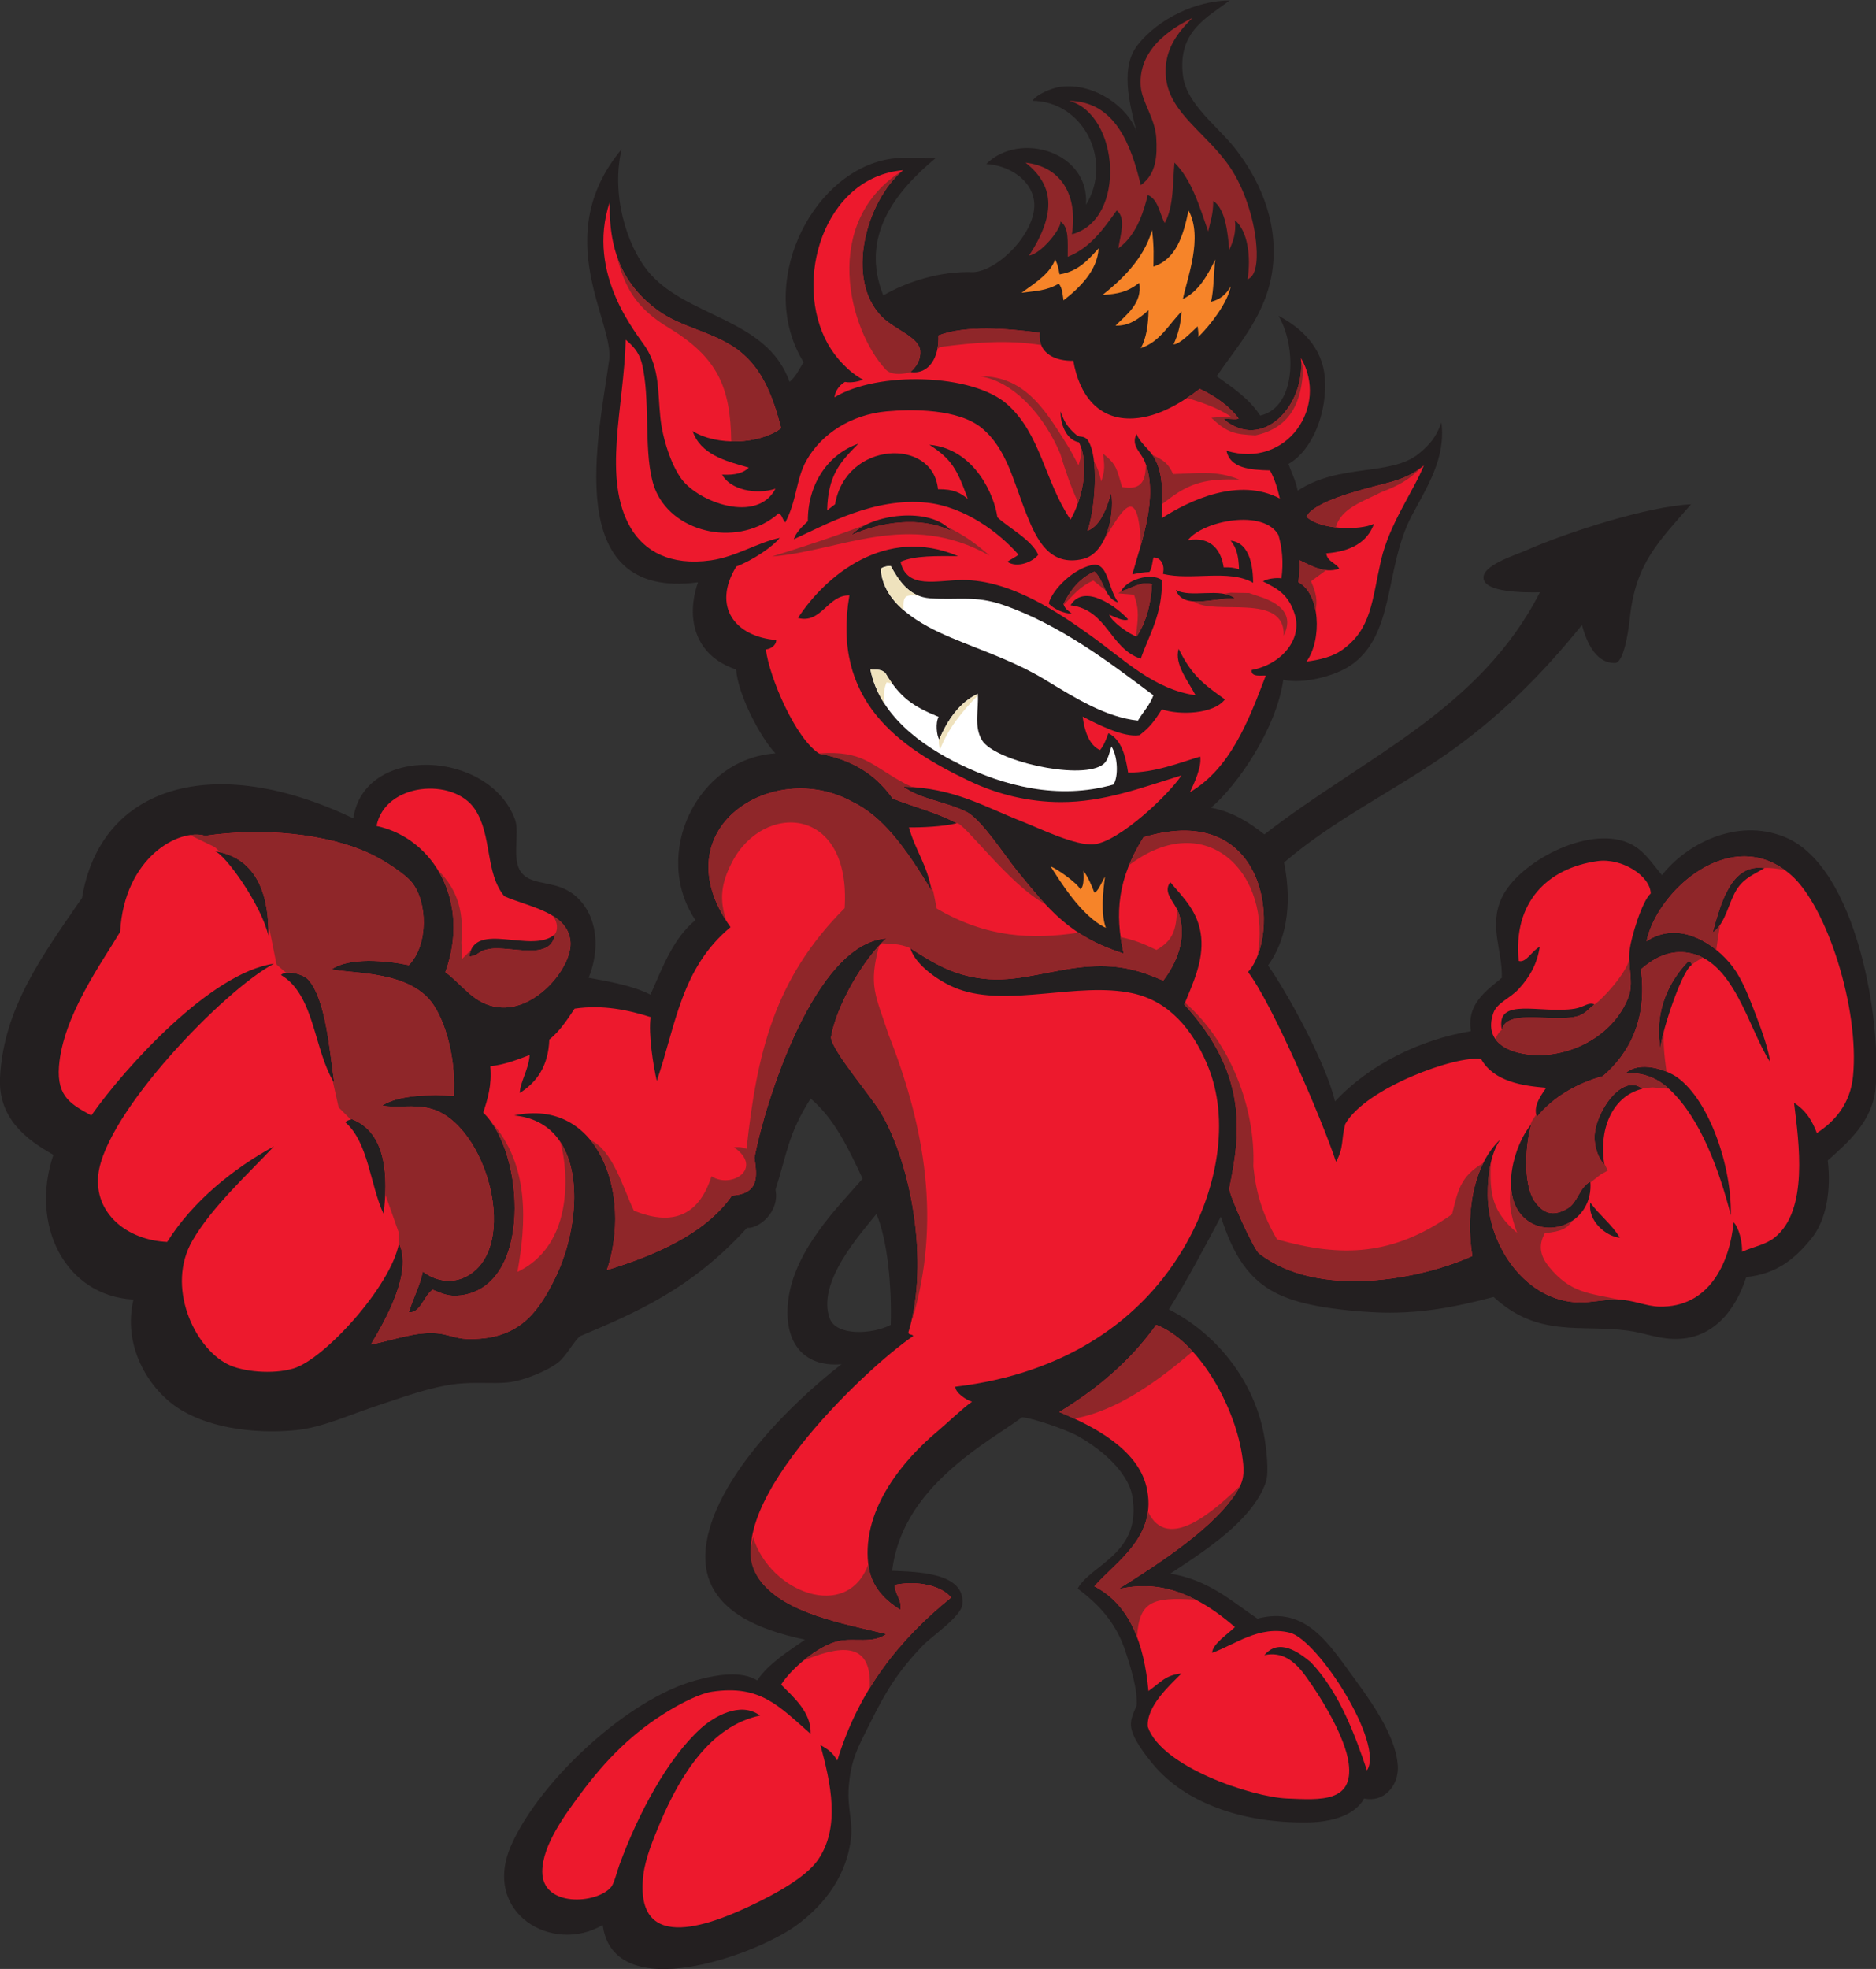
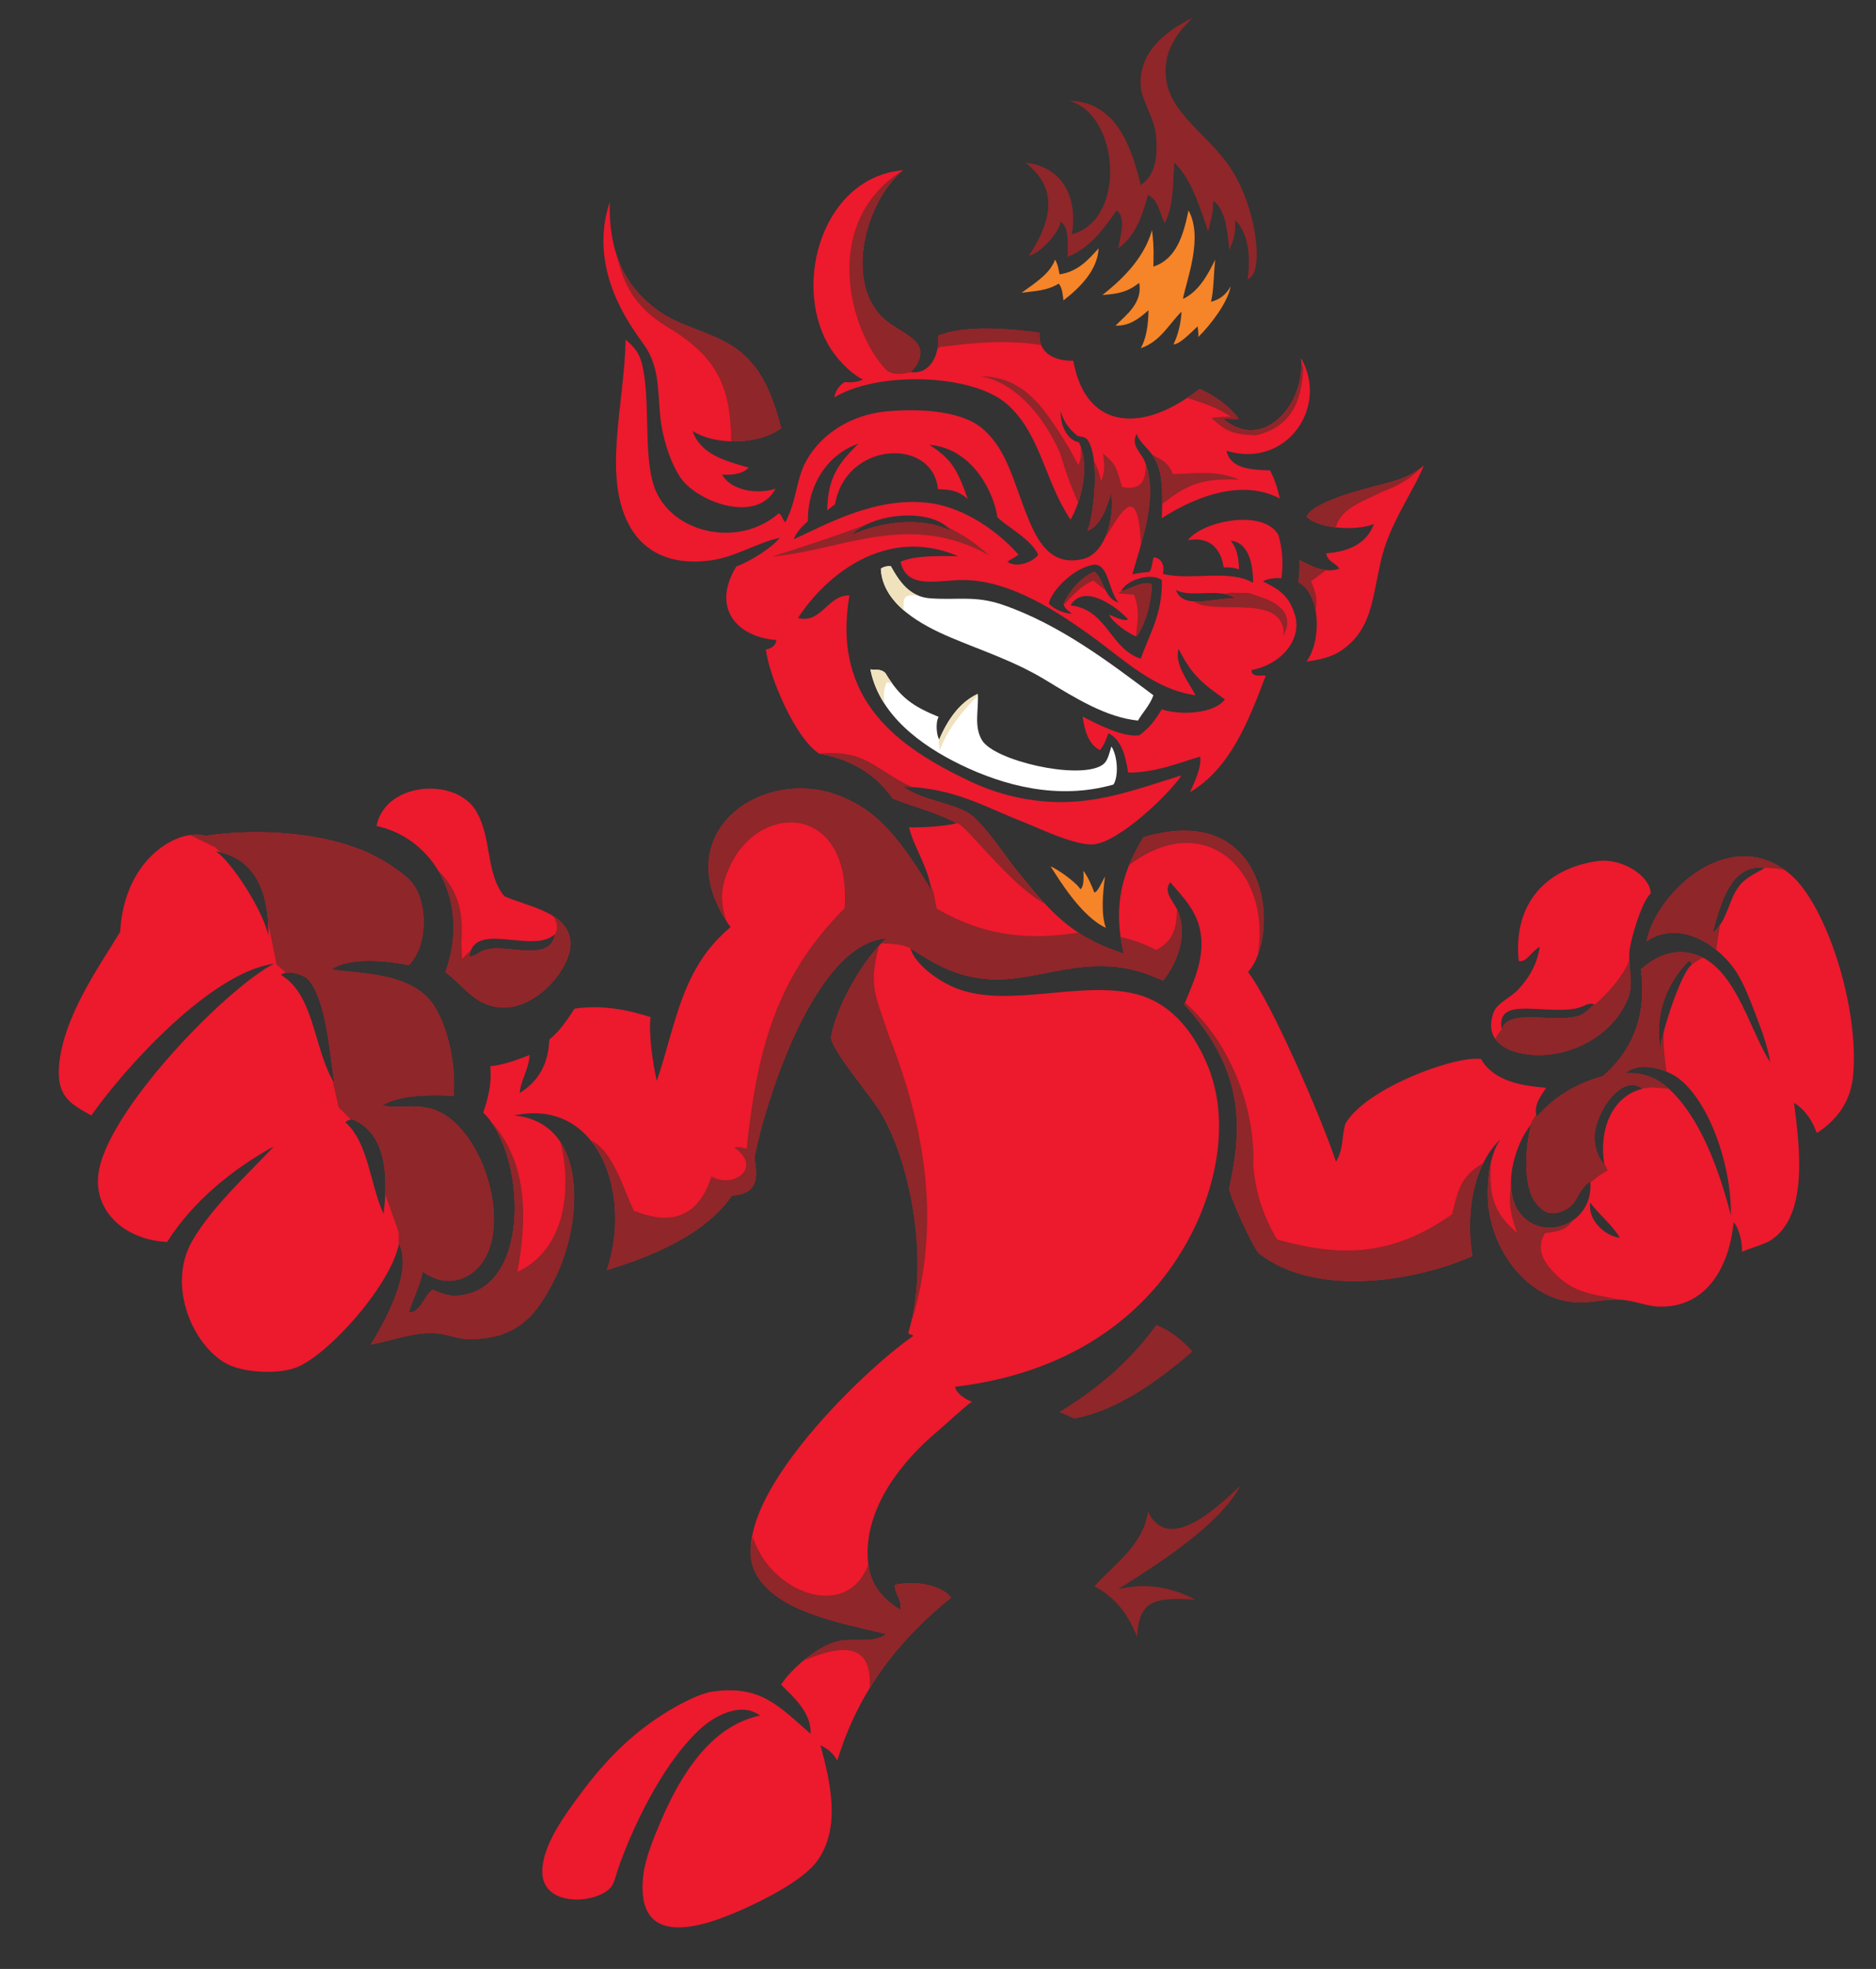
<svg xmlns="http://www.w3.org/2000/svg" viewBox="0 0 772.053 810.013" height="810.013" width="772.053" xml:space="preserve" id="svg2" version="1.1">
  <rect x="0" y="0" width="772.053" height="810.013" fill="#333333" stroke="none" />
  <defs id="defs6" />
  <g transform="matrix(1.333,0,0,-1.333,0,810.013)" id="g10">
    <g transform="scale(0.1)" id="g12">
-       <path id="path14" style="fill:#231f20;fill-opacity:1;fill-rule:evenodd;stroke:none" d="m 3796.37,6075.07 c -72.07,-53.82 -160.96,-96.67 -144.32,-231.47 11.13,-90.07 108.65,-156.67 164.83,-229.88 61.38,-80.01 129.74,-207.14 112.77,-360 -15.82,-142.42 -101.76,-234.15 -173.5,-338.31 50.04,-35.25 100.96,-69.64 134.46,-121.45 114.68,26.45 111.23,217.22 56.38,307.95 67.11,-35.11 135.43,-94.63 143.13,-190.84 8.55,-106.57 -38.26,-224.58 -112.15,-266.4 10.96,-30.98 21.03,-47.97 28.53,-82.41 127.76,84.91 288.6,43.81 374.22,114.6 33.32,27.52 52.13,49.1 69.42,95.41 13.82,-109.41 -43.32,-196.47 -91.1,-286.26 -85.66,-161.05 -50.02,-369.94 -190.84,-464.1 -49,-32.76 -146.68,-57.19 -206.32,-43.36 -20.88,-149.52 -139.83,-324.08 -223.07,-394.71 69.22,-13.19 118.55,-46.27 164.8,-82.41 309.12,240.06 663.38,381.75 850.65,747.13 -52.74,-0.98 -167.91,-0.15 -174.01,42.27 -5.82,40.5 96.14,71.73 130.12,86.74 129.42,57.2 379.65,136.98 510.29,142.54 -98.49,-114.29 -171.03,-179.65 -189,-352.29 -5.43,-52.15 -20.04,-133.25 -43.69,-137.23 -59.75,-3.09 -88.71,61.47 -104.1,117.11 -122.91,-153.07 -261.19,-290.25 -425.06,-403.38 -163.15,-112.63 -344.88,-200.75 -494.47,-329.64 28.02,-140.77 1.85,-246.88 -49.52,-317.72 52.76,-73.19 178.36,-297.44 206.76,-419.62 108.09,115.9 265.16,191.29 419.63,216.87 -13.77,85.47 49.22,125.5 95.43,164.8 2.13,86.56 -41.29,159.61 0,247.24 51.33,109 263.87,223.14 390.37,169.15 46.04,-19.65 69.71,-58.57 104.08,-99.75 72.39,93.75 229.52,178.98 379.46,117.5 224.12,-91.9 299.76,-575.66 279.82,-776.78 -9.94,-100.39 -85.17,-165.88 -147.46,-221.2 10.37,-87.35 -2.07,-182.36 -52.05,-242.9 -51.66,-62.58 -106.09,-107.17 -199.53,-117.1 -33.56,-103.74 -104.44,-194.68 -225.53,-190.85 -50.16,1.58 -89.59,18.71 -138.79,25.45 -147.22,20.2 -277.38,-23.17 -415.7,104.06 -115.24,-30.17 -231.58,-54.97 -373.71,-47.09 -92.89,5.14 -199.63,17.71 -273.26,47.7 -113.5,46.22 -158.97,137.15 -195.18,247.23 -51.87,-97.05 -103.05,-194.78 -160.49,-286.27 141.06,-71.4 264.32,-215.55 294.94,-394.7 5.34,-31.1 15.22,-107.2 4.36,-138.8 -40.92,-118.91 -193.73,-215.19 -294.96,-281.92 117.05,-18.86 187.89,-83.92 268.92,-138.8 151.55,39.76 221.08,-78.77 303.62,-190.848 62.54,-84.91 128.28,-185.617 130.11,-268.918 1.27,-57.156 -44.06,-108.836 -104.1,-95.418 -28.55,-52.441 -100.74,-72.316 -169.16,-73.73 -208.92,-4.328 -385.37,62.558 -481.44,177.832 -26.82,32.199 -67.54,84.941 -69.4,121.453 -1.03,20.656 8.07,39.277 17.37,60.722 4.23,48.196 -18.23,119.375 -34.71,169.153 -29.47,89.024 -83.99,145.264 -147.03,192.334 40.06,74.81 199.02,107.13 168.73,284.78 -13.05,76.44 -98.95,147.81 -169.16,186.5 -37.11,20.46 -141.76,55.84 -171.17,57.48 -43.97,-32.03 -83.62,-55.87 -128.11,-87.84 -127.28,-91.46 -251.37,-209.58 -273.26,-386.03 74.9,-3 227.64,-4.6 216.85,-104.09 -4.04,-37.44 -95.23,-98.49 -121.42,-125.79 -76.51,-79.747 -114.03,-140.176 -164.83,-242.891 -33.77,-68.301 -59.82,-109.602 -65.05,-203.859 -2.74,-49.356 10.43,-91.465 8.67,-134.461 -8.44,-121.379 -78.67,-216.602 -170.01,-283.301 -125.92,-91.973 -564.45,-251.086 -597.7,1.387 -154.71,-92.032 -375.62,37.207 -281.93,247.214 88.51,198.418 358.8,450.051 568.19,507.473 72.49,19.902 143.35,29.356 190.85,0 32.19,50.457 100.19,93.008 147.47,125.788 -153.4,32.46 -325.07,100.78 -306.5,281.93 21.32,208.26 261.78,446.76 419.26,568.19 -121.39,-10.3 -179.08,72.21 -164.81,195.19 18.36,158.26 156.35,292.57 229.88,377.35 -43.37,92.53 -86.72,185.09 -160.48,247.23 -70.73,-111.13 -73.01,-171.58 -108.44,-280.92 13.7,-69.05 -52.7,-122 -87.69,-117.74 -172.92,-190.45 -346.37,-262.94 -515.2,-334.36 -19.62,-14.62 -42.06,-61.34 -69.4,-82.4 -28.39,-21.89 -101.19,-55.43 -156.14,-60.73 -45.36,-4.37 -98.8,2.14 -156.15,-4.34 -81.82,-9.26 -167.3,-41.61 -251.57,-69.4 -82.02,-27.04 -165.211,-66.09 -247.226,-73.73 -134.082,-12.5 -278.125,10.08 -368.672,73.73 -87.145,61.25 -163.551,189.28 -130.125,329.65 C 199.402,2077.75 91.918,2297.35 164.82,2512.51 81.383,2559.1 -6.305,2625.89 0,2751.07 c 10.867,216.97 134.828,382.01 253.277,554.53 57.129,346.79 406.735,451.47 837.533,245.35 33.08,229.98 420.15,211.8 499.26,-3.55 15.1,-41.08 -11.51,-123.15 19.09,-163.08 26.59,-34.7 76.53,-28.23 125.79,-47.71 89.82,-35.54 132.35,-152.41 82.4,-277.6 68.53,-12.43 137.04,-24.88 190.85,-52.05 37.58,85.32 71.02,174.77 138.79,229.88 -136.37,203.73 5.04,498.38 247.05,514.72 -45.86,47.71 -116.4,182.2 -121.27,258.73 -132.86,44.27 -154.32,164.36 -117.77,269.15 -426.29,-56.48 -305.7,455.37 -274.29,686.4 15.9,116.97 -185.1,381.73 38.61,650.61 -33.39,-139.04 15.35,-295.68 80.21,-375.74 117.33,-144.85 368.34,-144.24 438.06,-342.66 19.24,15.47 29.89,39.53 43.38,60.74 -145.87,235.5 17.56,573.96 251.57,624.57 45.41,9.82 105.2,6.57 155.03,4.34 -126.21,-104.88 -232.39,-243.11 -160.5,-422.81 71.61,41.93 175.86,75.86 277.6,71.86 77.36,3.12 200.82,127.54 187.63,220.83 -9.16,64.73 -77.09,108.74 -147.48,112.77 102.33,102.43 319.98,38.58 307.95,-125.78 83.79,135.83 -7.34,318.95 -164.82,320.96 9.61,18.18 57.81,39.69 86.76,43.38 103.67,13.2 208.42,-63.02 234.22,-138.8 -23.7,93.82 -50.45,200.28 4.33,268.91 63.69,79.81 179.44,136.05 283.11,136.05 z M 2705.91,2330.25 c 34.16,-81.48 47.65,-223.22 43.97,-342.55 -56.73,-29.57 -166.79,-34.65 -187.68,18.6 -44.14,112.55 100.34,268.82 143.71,323.95 v 0" />
      <path id="path16" style="fill:#8f2629;fill-opacity:1;fill-rule:evenodd;stroke:none" d="m 3681.89,6021.75 c -44.47,-43.82 -91.73,-100.14 -81.89,-186.82 12.54,-110.34 129.1,-171.55 199.53,-277.59 41.06,-61.83 70.02,-150.03 78.07,-225.54 4.12,-38.69 6.68,-105.12 -26.04,-117.12 11.33,69.04 0.53,149.92 -39.02,182.17 4.61,-38.02 -5.72,-66.55 -17.34,-91.08 -5.06,50.51 -10.65,124.91 -49.59,151.03 0.21,-43.81 -9.98,-66.17 -15.49,-94.64 -27.09,78.45 -51.14,159.94 -104.08,212.53 -5.4,-52.92 -1.29,-135.67 -30.38,-186.51 -15.93,30.31 -19.76,72.76 -52.05,86.74 -9.61,-38.04 -30.19,-121.96 -91.07,-164.81 6.33,40.52 24.98,94.06 -4.86,117.1 -40.73,-57.42 -82.56,-116.43 -151.29,-143.13 -0.22,46.08 4.35,91.53 -22.21,108.76 2.25,-23.12 -59.75,-99.49 -97.17,-105 87.44,134.53 74.22,218.76 -10.74,286.85 107.3,-12.49 162.11,-96.42 143.12,-221.21 170.02,45.2 146.96,370.04 -8.67,412.05 141.02,-2.12 190.67,-133.19 221.21,-260.25 48.15,33.73 51.31,90.66 47.72,147.48 -3.65,57.56 -43.93,110.01 -47.72,156.15 -10.88,132.5 128.46,195.78 159.96,212.84 v 0" />
      <path id="path18" style="fill:#ed192d;fill-opacity:1;fill-rule:evenodd;stroke:none" d="m 1882.41,5453.24 c -3.53,-166.35 52.18,-263.8 147.48,-333.98 69.8,-51.41 159.41,-64.06 234.21,-112.77 83.15,-54.14 119.49,-142.83 147.47,-251.56 -66.88,-49.51 -198.66,-55.3 -273.25,-8.68 24.26,-71.16 98.75,-92.09 173.49,-112.77 -15.95,-16.48 -42.08,-23.91 -82.41,-21.69 24.35,-46.22 104.78,-63.41 164.82,-43.37 -56.85,-108.76 -237.32,-42.09 -290.59,30.37 -30.63,41.62 -58.3,122.79 -65.07,190.84 -8.06,80.88 -2.76,147.09 -43.37,212.53 -25.34,40.81 -187.54,225.8 -112.78,451.08 v 0" />
      <path id="path20" style="fill:#ed192d;fill-opacity:1;fill-rule:evenodd;stroke:none" d="m 4396.02,4640.22 c -32.89,-81.19 -106.84,-180.78 -132.41,-293.01 -28.43,-124.92 -28.9,-212.56 -121.44,-277.59 -27.66,-19.44 -67.54,-29.7 -108.42,-34.7 48.87,68.81 41.66,210.43 -25.23,244.9 2.81,24.27 4.59,41.23 3.34,67.8 30.27,-13.53 76.11,-43.15 122.75,-26.04 -9.22,17.51 -36.37,20.75 -40.14,47.32 73.87,5.65 126.41,32.62 147.46,91.09 -44,-20.97 -165.7,-18.97 -208.18,21.68 20.14,46.63 168.83,83.27 229.1,99.04 41.76,10.92 87.56,21.15 133.17,59.51 v 0" />
      <path id="path22" style="fill:#ed192d;fill-opacity:1;fill-rule:evenodd;stroke:none" d="m 1374.95,3076.37 c 78.39,213.99 -33.9,412.97 -212.54,451.08 26.18,134.02 237.48,150.94 303.61,52.05 54,-80.73 31.21,-197.11 91.09,-268.92 76.62,-33.4 194.87,-49.27 203.86,-138.79 7.75,-77.23 -105.5,-216.86 -221.21,-203.85 -77.34,8.69 -109.16,67.97 -164.81,108.43 z m 73.73,47.71 c 34.37,5.37 24.04,17.72 63.57,23.93 64.98,10.23 189.2,-39.49 201,45.47 -68.84,-63.21 -249.62,44.38 -264.57,-69.4 v 0" />
      <path id="path24" style="fill:#ed192d;fill-opacity:1;fill-rule:evenodd;stroke:none" d="m 4753.73,3154.44 c -24.2,-11.25 -41.72,-50.68 -65.04,-43.37 -17.87,180 87.72,286.08 242.89,307.94 75,10.58 162.83,-44.71 164.83,-99.74 -28.07,-25.07 -60.94,-138.66 -65.08,-173.51 -6.47,-54.38 13.61,-101.04 -4.32,-147.47 -43.26,-111.84 -165.7,-180.03 -281.95,-177.82 -74.51,1.41 -168.22,33.22 -134.45,130.12 10.8,30.99 51.71,44.99 78.08,73.74 35.74,38.98 57.03,78.81 65.04,130.11 z m 108.44,-190.85 c -103.67,-17.18 -245.84,39.09 -225.53,-65.05 15.8,68.43 166.7,18.61 238.56,43.37 19.57,6.74 30.33,22.01 47.69,34.7 -19.51,8.28 -31.62,-8.19 -60.72,-13.02 v 0" />
-       <path id="path26" style="fill:#ed192d;fill-opacity:1;fill-rule:evenodd;stroke:none" d="m 3452.54,1172.27 c 74.14,15.82 192.89,28.34 360,-117.11 -18.75,-19.59 -69.45,-51.55 -70.29,-79.566 70,24.776 144.82,85.426 239.43,62.216 87.34,-21.42 292.89,-342.72 238.57,-425.068 -35.64,105.461 -84.62,241.27 -173.49,333.977 -37.05,30.39 -97.78,75.701 -143.15,21.699 54.73,11.883 93.01,-17.883 125.82,-62.656 50.57,-69.016 123.99,-190.578 134.44,-271.328 15.58,-120.637 -86.49,-113.02 -190.86,-108.438 -108.34,4.766 -387.03,97.195 -429.4,221.211 -4.96,63.84 68.62,128.77 104.1,164.813 -50.56,-5.821 -62.48,-26.258 -102.03,-54.317 -13.8,149.567 -59.1,267.647 -166.89,323.247 67.28,77.03 197.58,154.68 160.49,307.94 -27.97,115.55 -162.89,186.03 -268.91,229.88 116.47,70.47 220.49,158.32 299.28,268.93 128.36,-48.85 239.9,-244.07 264.59,-399.05 6.87,-43.34 8.85,-72.63 -8.69,-104.09 -65.67,-117.81 -252.95,-236.77 -373.01,-312.29 v 0" />
      <path id="path28" style="fill:#ed192d;fill-opacity:1;fill-rule:evenodd;stroke:none" d="m 2780.25,4342.88 c 45.13,19.93 112.69,17.42 177.82,17.34 -224.28,95.7 -410.91,-61.84 -494.44,-190.84 72.25,-19.34 91.66,71.91 158.73,69.54 -55.38,-325.26 152.95,-469.15 370.41,-572.67 87.25,-41.53 183.42,-64.81 281.94,-65.07 132.87,-0.33 250.21,44.7 373,82.41 -39.37,-59.29 -190.5,-203.07 -268.92,-212.52 -55.92,-6.77 -170.24,49.44 -221.19,69.39 -120.37,47.15 -211.08,104.17 -368.68,108.43 51,-38.97 133.4,-46.73 195.18,-78.07 46.41,-23.53 119.65,-137.61 156.13,-182.16 99.83,-121.9 162.56,-201.45 329.07,-255.17 -28.36,124.68 -18.64,231.8 61.31,359.26 391.42,116.7 423.45,-305.55 322.38,-416 71.27,-91.52 226.25,-448.41 271.83,-585.93 25.08,46.47 15.04,65.66 28.4,116.79 63.17,111.75 344.65,213.15 419.46,200.48 39.8,-70.49 130.62,-82.88 200.89,-88.64 -8.61,-14.37 -43.36,-54.54 -28.51,-89.82 47.42,57.53 117.73,102.03 203.87,125.77 79.82,68.98 138.02,173.25 117.11,329.64 34.6,30.1 80.68,58.56 138.78,52.05 147.84,-16.56 191.92,-233.46 260.24,-338.31 -5.53,39.85 -24.02,92.82 -43.36,143.13 -17.85,46.44 -36.25,95.75 -60.72,134.46 -46.06,72.84 -167.85,168.29 -277.6,95.42 33.53,157.69 264.69,364.19 446.76,203.86 109.65,-96.55 211.13,-410.49 190.84,-620.25 -8.19,-84.51 -55.22,-139.11 -111.7,-175.65 -14.3,37.37 -32.95,69.31 -70.47,93.24 15.02,-121.8 45.66,-332.96 -60.72,-416.38 -27.91,-21.88 -61.33,-26.4 -99.77,-43.38 1.33,28.41 -9.26,74.25 -26.02,91.1 -12.38,-128 -77.2,-263.98 -229.88,-260.26 -39.92,0.98 -79.94,20.33 -125.78,21.7 -41.05,1.21 -82.69,-9.34 -121.44,-8.68 -160.96,2.68 -279.81,169.75 -281.94,329.64 -0.84,63.97 9.53,131.88 39.03,173.5 -77.27,-72.18 -110.04,-213.33 -86.74,-360.02 -158.71,-72.1 -477.42,-134.08 -659.28,8.7 -17.85,17.54 -89.36,173.62 -91.07,199.51 36.03,173.93 56.87,354.02 -138.81,568.19 24.02,60.6 59.8,131.33 52.05,208.19 -7.93,78.65 -57.23,123.42 -95.43,169.16 -24.49,-33.2 13.96,-60.29 26.03,-95.42 27.11,-78.93 -7.79,-155.59 -47.71,-208.19 -65.14,27.63 -126.12,50.33 -229.88,43.36 -106.18,-7.11 -206.47,-45.83 -307.95,-39.04 -99.32,6.66 -163.44,44.1 -242.89,95.44 14.64,-50.85 89.06,-104.21 147.46,-125.78 155.27,-57.36 369.74,23.01 537.85,-13.02 113.69,-24.37 184.71,-111.75 229.88,-216.88 76.45,-178 27.31,-392.24 -60.72,-550.83 -135.08,-243.31 -380.02,-407.21 -715.69,-446.76 -0.52,-18.19 34.18,-41.56 51.65,-46.14 -27.5,-18.74 -78.42,-67.84 -108.02,-92.65 -98.68,-82.68 -231.98,-234.66 -212.53,-407.71 7.34,-65.33 43.73,-107.05 99.05,-142.04 7.19,28.8 -17.61,48.02 -16.65,76.98 67.85,14.08 142.89,-1.49 173.5,-39.04 -157.68,-127.14 -284.9,-284.748 -351.32,-503.127 -14.71,24.414 -25.93,33.227 -52.05,47.707 31.3,-116.398 63.05,-253.625 -8.67,-355.664 -38,-54.054 -134.82,-105.461 -195.19,-134.465 -116.19,-55.82 -374.39,-167.547 -342.65,91.094 5.97,48.684 29.94,108.438 52.05,160.481 60.78,143.105 154.35,297.664 307.95,329.636 -61.42,45.969 -144.92,-5.468 -182.17,-39.043 -104.32,-93.972 -195.19,-267.031 -251.57,-420.722 -8.41,-22.918 -16.23,-57.594 -26.02,-69.395 -43.68,-52.625 -212.96,-63.75 -212.53,47.707 0.3,81.895 71.23,176.61 117.11,238.563 77.64,104.855 162.01,191.679 277.59,260.246 38.99,23.125 92.67,50.898 130.12,56.387 148.65,21.746 205.17,-44.153 303.62,-130.118 2.6,66.219 -52.34,112.461 -91.09,151.797 29.14,47 113.23,120.645 177.83,134.466 49.39,10.55 104.31,-9.17 147.47,21.67 -139.26,33.52 -308.87,64.2 -386.02,160.49 -161.94,202.07 320.99,659.9 468.43,759.04 -1.75,8.37 -19.86,0.38 -13.01,17.34 62.38,211.05 7.78,512.49 -86.75,672.31 -29.64,50.11 -150.2,190.23 -153.88,231.94 15.82,98.99 104.2,248.11 171.23,305.88 -222.49,-14.22 -376.18,-510.32 -407.71,-676.62 8.52,-57.64 15.34,-111.05 -69.39,-117.11 -82.98,-119.46 -242.11,-185.81 -386.03,-229.89 79.07,232.65 -25.59,533.23 -286.27,477.12 229.54,-21.76 212.79,-328.25 125.78,-503.14 -52.15,-104.84 -112.08,-191.79 -273.25,-186.5 -30.61,1 -60.39,15 -91.08,17.34 -68.41,5.22 -127.04,-19.39 -203.86,-34.7 46.54,77.67 129.51,225.16 86.75,312.3 -25.04,-132.97 -230.79,-357.71 -325.306,-386.03 -64.941,-19.46 -158.106,-10.16 -203.859,13.01 -103.899,52.65 -190.602,240.55 -108.43,381.69 60.723,104.33 169.777,203.39 251.566,290.61 -123.73,-67.11 -250.461,-168.83 -329.636,-294.94 -125.524,5.8 -226.055,89.84 -212.532,208.2 21.684,189.7 387.992,569.43 542.168,650.6 -194.234,-27.04 -458.812,-318.98 -563.855,-468.44 -57.262,32.67 -107.371,53.84 -99.758,151.81 12.09,155.62 132.809,320.61 188.773,414.86 12.911,231.34 183.516,320.6 262.313,296.46 173.965,25.41 375.076,8.51 511.806,-56.38 43.54,-20.67 104.03,-60.57 125.79,-86.75 49.33,-59.37 52.65,-193.38 -8.68,-255.91 -71.65,14.76 -184.78,24.58 -238.55,-13.01 69.05,-14.86 247.36,-3.61 316.62,-112.77 41.87,-65.97 66.97,-173.27 60.72,-277.59 -68.39,3.47 -167.55,4.66 -221.2,-30.35 51.59,-8.62 92.54,4.73 147.47,-8.68 175.37,-42.83 283.88,-436.32 108.43,-520.48 -44.53,-21.37 -94.04,-10.91 -130.12,17.34 -9.8,-46.57 -30.32,-82.44 -43.37,-125.77 35.56,-4.65 46.46,51.42 73.73,69.39 29.11,-11.47 48.12,-22.24 86.76,-17.36 222.75,28.21 196.91,442.27 69.39,563.87 13.08,41.85 26.94,82.94 21.68,143.13 46.63,5.42 83.56,20.55 121.45,34.7 -2.55,-44.11 -30.09,-85.03 -30.36,-117.11 52.23,33.07 88.11,82.49 91.08,164.81 32.15,25.7 54.94,60.72 78.08,95.42 87.39,12.95 167.81,-4.62 234.72,-26.02 -7.35,-53.05 8.41,-151.14 19.06,-196.98 59.29,173.2 74.7,347.57 227.67,474.57 -216.01,302.67 129.48,522.47 375.63,387.06 91.6,-43.63 163.05,-138.51 244.61,-274.28 -11.41,76.79 -50.67,125.7 -69.4,195.17 34.61,-0.65 107.13,2.2 147.68,12.82 -64.97,34.52 -135.16,51.24 -197.8,76.18 -40.98,57.25 -103.82,116.05 -226.54,138.42 -74.3,46.79 -154.74,237.47 -165.12,321.59 18.21,2.63 31.53,13.87 32.19,29.12 -127.7,10.55 -198.94,103.49 -123.48,226.9 50.14,18.82 113.23,61.53 134.03,88.47 -68.11,-14.1 -134.97,-58.52 -212.53,-69.4 -125.52,-17.6 -205.31,28.7 -247.23,99.76 -89.6,151.93 -20.42,374.64 -15.75,581.21 42.4,-35.45 50.09,-60.41 57.89,-115.54 15.98,-112.84 -2.5,-266.75 35.94,-352.9 58.34,-130.78 256.95,-173.82 378.82,-67.28 11.74,-6.74 9.76,-17.52 20.22,-28.14 36.21,69.11 32.68,133.02 65.05,190.85 46.38,82.81 138.3,141.65 247.23,151.8 77.56,7.23 222.39,8.51 294.95,-52.04 77.2,-64.43 96.5,-163.93 138.79,-268.92 29.68,-73.69 69.8,-159.41 173.49,-134.46 73.28,17.64 97.76,139.84 86.74,203.86 -11.02,-33.85 -28.5,-100.03 -73.73,-117.11 22.32,53.24 39.06,233.59 -1.25,283.08 -12.93,10.78 -18.11,5.05 -30.04,10.59 -22.52,19.4 -39.61,36.93 -51.11,75 -1.96,-35.25 15.97,-88.09 56.36,-95.42 35,-71.8 7.27,-182.79 -25.99,-238.55 -80.18,119.02 -91.62,263.47 -195.2,355.66 -107.26,95.48 -400.8,102.81 -533.49,21.69 1.25,15.94 12.65,35.92 32.05,47.47 20.97,-3.81 43.85,1.95 56.18,6.98 -43.27,22.59 -84.37,67.06 -108.47,109.83 -109.03,193.48 -13.59,515.26 231.84,536.67 -113.78,-94.77 -181.28,-338.28 -64.13,-453.72 39.67,-39.1 113.93,-61.68 117.11,-104.1 1.67,-22.32 -7.13,-44.87 -30.36,-65.06 58.15,-8.69 89.3,46.37 86.74,112.77 83.69,32.43 215.01,21.37 312.28,8.67 -5.61,-68.32 54.08,-87.75 104.12,-86.75 18.09,-104.4 76.29,-184.31 186.48,-177.82 79.71,4.68 152.23,52.15 203.87,91.08 45.28,-21.03 91.1,-52.21 119.81,-91.46 -9.71,-4.97 -31.78,1.58 -46.08,-2.09 120.82,-101.57 253.34,43.88 238.58,188.98 86.99,-148.41 -42.66,-343.44 -229.89,-286.27 11.47,-53.58 70.98,-59.14 134.44,-60.73 15.72,-29.51 22.95,-55.13 30.37,-86.75 -126.95,66.77 -279.24,-5.75 -364.34,-60.71 2.33,80.04 4.96,142.65 -26.03,190.83 -15.84,24.66 -42.13,42.42 -52.03,69.41 -18.48,-37.56 13.77,-55.42 26.01,-86.75 42.42,-108.49 -12.01,-248.95 -39.02,-346.99 17.48,4 38.46,7.02 52.5,7.51 8.85,10.1 9.43,35.94 13.16,44.7 18.4,1.06 36.31,-18.79 28.75,-50.5 86.55,-22 204.85,15.66 278.6,-27.73 -0.57,43 -7.19,123.81 -69.4,130.11 18.18,-22.08 24.24,-46.58 25.8,-88.42 -16.91,5.69 -26.95,6.58 -47.5,6.02 -6.54,46.95 -34.41,97.51 -110.6,83.88 47.16,60.69 234.66,97.04 279.76,15.87 11.8,-39.99 15.8,-85.29 9.28,-133.67 -14.81,2.93 -47.25,-1.41 -56.99,-9.46 46.89,-23.38 78.49,-40.58 97.85,-100.65 25.33,-78.61 -42.36,-155.93 -132.54,-172.61 -3.69,-23.91 33.18,-15.8 43.38,-17.34 -54.57,-143.53 -109.9,-286.26 -234.22,-360.01 11.91,25.59 37.01,77.35 31.64,110.06 -60.45,-17.67 -139.88,-50.43 -222.5,-49.33 -8.03,52.71 -20.53,100.91 -60.72,121.45 -9.63,-25.44 -14.3,-37.75 -26.02,-52.04 -33.96,15.18 -48.14,59.78 -53.65,103.42 42.81,-22.18 125.64,-65.7 175.57,-57.52 31.73,23.87 47.5,45.64 68.92,79.88 53.52,-18.6 159.75,-15.43 194.73,30.62 -62.81,44.96 -101.93,72.06 -142.68,155.88 -15.06,-46.26 31.64,-103.65 52.05,-143.13 -128.22,17.92 -220.93,110.28 -320.97,182.16 -97.7,70.2 -248.73,174.27 -399.05,173.5 -78.49,-0.4 -171.66,-29.91 -190.82,56.39 z m 529.14,-160.49 c -8.9,8.61 -21.85,13.65 -26.01,30.36 21.54,43.51 50.49,79.65 95.41,99.76 30.51,-25.89 30.37,-82.41 73.75,-95.42 -32.36,44.7 -29.77,113.86 -72.21,117.11 -62.2,-7.23 -132.22,-77.34 -142.58,-120.18 15.67,-16.88 44.81,-30.43 71.64,-31.63 z m -815.27,285.73 c -18.75,-17.76 -36.46,-34.58 -43.51,-55.85 98.42,44.74 248.77,130.64 412.05,112.77 116.05,-12.7 222.65,-92.51 281.93,-160.47 -10.74,-8.06 -19.49,-11.59 -34.71,-21.69 30.9,-21.02 79.75,0.21 95.43,21.69 -20.27,46.67 -93.1,83.97 -126.19,115.77 -7.69,62.66 -67.93,211.06 -209.8,223.59 69.12,-44.75 85.37,-75.18 118.57,-166.9 -23.34,18.29 -42.03,30.2 -92.05,29.69 -15.47,160.53 -284.27,148.89 -317.75,-46.42 -11.95,-8.63 -6.75,-5.75 -24.42,-18.82 2.44,105.98 37.99,147.61 96.46,205.74 -94.13,-32.23 -157.08,-125.94 -156.01,-239.1 z m 134.32,-42.84 c 88.85,39.65 210.75,59.57 307.95,13.02 -63.05,75.73 -247.91,52.75 -307.95,-13.02 z m 832.77,-173.49 c 29.94,6.8 61.84,32.78 95.43,21.69 -3.44,-64.53 -20.18,-121.03 -47.71,-161.43 -23.68,8.15 -75.61,44.61 -84.52,67.52 11.78,-3.99 45.36,-22.73 58.48,-14.52 -31.43,35.47 -135.04,114.61 -177.81,43.37 113.77,-13.44 121.13,-133.32 216.85,-164.82 26.45,76.2 67.58,137.72 65.06,242.89 -34.1,24.43 -110.19,0.33 -125.78,-34.7 z m 351.33,-21.68 c -43.09,34.56 -138.18,-0.56 -182.17,26.02 21.17,-61.8 114.55,-25.12 182.17,-26.02 z M 828.434,3189.14 c 2.504,113.67 -29.313,239.87 -164.817,260.24 31.528,-9.22 144.113,-166.71 164.817,-260.24 z m 4458.816,8.68 c 43.06,31.2 48.47,96.62 78.06,138.79 21.82,31.07 50.9,42.21 82.4,60.73 -102.69,16.46 -135.66,-109.42 -160.46,-199.52 z m -160.49,-360.01 c -3.48,32.48 62.97,239.62 95.41,260.24 0.23,7.47 -3.32,11.13 -8.67,13.02 -59.85,-61.19 -108.3,-154.91 -86.74,-273.26 z M 951.238,3053.75 c -14.496,15.89 -66.59,30.69 -83.765,13.93 104.535,-61.72 100.89,-231.63 164.817,-333.96 -14.5,96.13 -25.65,259.28 -81.052,320.03 z M 5178.81,2751.07 c -33.77,24.36 -116.76,53.27 -160.49,13.01 65.94,4.01 107.58,-22.39 138.81,-52.05 93.65,-89.02 151.56,-248.85 186.48,-386.02 3.34,150.85 -66.7,354.26 -164.8,425.06 z m -255.92,-182.16 c -0.78,-30.78 10.9,-67.25 30.37,-86.75 -17.67,101.99 20.02,209.87 117.11,234.21 -60.98,50.39 -145.53,-71.52 -147.48,-147.46 z m -3836.26,53.73 c -3.37,-0.95 -20.34,-5.33 -19.64,-10.37 70.49,-62.52 75.33,-190.69 117.11,-281.92 14.05,109.96 11.45,250.01 -97.47,292.29 z m 3619.41,-305.3 c 75.42,-69.07 214.25,-12.48 203.84,112.76 -34.74,-19.03 -38.4,-63.55 -69.39,-82.42 -51.45,-31.29 -79.26,-8.72 -99.01,16.65 -44.7,57.37 -28.67,197.13 -13.37,243.23 -52.76,-61.68 -99.91,-218.99 -22.07,-290.22 z m 294.94,-60.73 c -24.69,41.82 -63.32,69.69 -91.1,108.44 -9.16,-55.93 48.46,-104.31 91.1,-108.44 v 0" />
      <path id="path30" style="fill:#ffffff;fill-opacity:1;fill-rule:evenodd;stroke:none" d="m 2897.89,3864.16 c -10.37,-18.06 -6.13,-57.99 1.87,-69.91 25.49,60.89 63.58,115.4 119.03,140.92 3.5,-47.81 -13.09,-100.06 13.03,-143.14 38.2,-63.06 293.77,-122.05 368.67,-78.07 18.53,10.89 20.97,27.58 30.82,58.9 19.8,-30.52 22.24,-92.86 6.4,-117.49 -172.5,-49.16 -340.89,-2.57 -473.24,61.79 -121.11,58.89 -249.92,153.04 -277.23,293.62 13.27,-2.86 31.11,3.42 46.14,-11.36 45.45,-75.41 83.89,-102.17 164.51,-135.26 z m 663.07,66.67 c -11.06,-30.87 -32.23,-51.63 -47.7,-78.08 -98.16,9.97 -192.56,68.99 -286.27,125.8 -94.53,57.29 -193.65,89.2 -290.6,130.11 -89.89,37.94 -211.44,102.61 -216.87,212.53 7.01,6.01 17.79,8.23 30.36,8.67 26.9,-48.84 58.63,-95.04 121.46,-99.75 83.86,-6.3 138.58,9.16 222.74,-19.5 178.15,-60.68 334.83,-181.15 466.88,-279.78 v 0" />
      <path id="path32" style="fill:#efe2bd;fill-opacity:1;fill-rule:evenodd;stroke:none" d="m 2898.52,3781.72 c -0.22,5.33 -0.42,10.65 -0.63,15.98 0.59,-1.33 1.22,-2.48 1.87,-3.45 25.49,60.89 63.58,115.4 119.03,140.92 0.12,-1.57 0.21,-3.15 0.27,-4.72 -48.43,-49.21 -92.87,-103.32 -117.58,-168.9 -0.99,6.72 -1.98,13.45 -2.96,20.17 z m -61.5,455.93 c -46.67,5.53 -48.54,-2.56 -47.43,-44.06 -38.91,33.71 -67.5,75.59 -70.07,127.6 7.01,6.01 17.79,8.23 30.36,8.67 21.49,-39.02 46.08,-76.37 87.14,-92.21 z m -83.1,-269.6 c -5.64,0.76 -11.3,1.51 -16.95,2.26 -10.2,-26.25 -8.93,-41.87 -6.25,-65.44 -20.68,31.93 -35.95,67.15 -43.48,105.91 13.27,-2.86 31.11,3.42 46.14,-11.36 6.95,-11.53 13.75,-21.91 20.54,-31.37 v 0" />
      <path id="path34" style="fill:#8f2629;fill-opacity:1;fill-rule:evenodd;stroke:none" d="m 1706.08,3250.52 c 17.5,-21.13 15.74,-45.68 7.17,-57.04 -11.8,-84.96 -136.02,-35.24 -201,-45.47 -39.53,-6.21 -29.2,-18.56 -63.57,-23.93 1.03,7.91 2.91,14.72 5.46,20.62 -9.16,-9.15 -18.32,-18.32 -27.48,-27.47 -0.75,17 -1.5,34.02 -2.26,51.02 6.86,87.42 -5.91,156.71 -72.43,223.23 51.53,-84.34 66.08,-197.44 22.98,-315.11 55.65,-40.46 87.47,-99.74 164.81,-108.43 115.71,-13.01 228.96,126.62 221.21,203.85 -3.65,36.35 -25.32,60.57 -54.89,78.73 z M 5000.12,2065.63 c -93.91,19.72 -152.56,20.31 -218.58,102.28 -23.3,28.93 -34.88,61.91 -12.07,103 52.62,5.1 68.21,14.34 85.9,38.82 -44.69,-30.34 -106.99,-31.16 -149.33,7.61 -27.72,25.36 -39.56,61.62 -40.98,100.6 -8.67,-54.77 -1,-91.98 18.65,-145.99 -76.82,64.83 -85.17,119.14 -80.96,216.18 -7.16,-31.84 -9.94,-67.18 -9.49,-101.4 2.13,-159.89 120.98,-326.96 281.94,-329.64 38.75,-0.66 80.39,9.89 121.44,8.68 1.15,-0.04 2.32,-0.1 3.48,-0.14 z m -876.06,2383.31 c 15.63,60.17 87.5,80.87 139.32,108.27 53.12,20.36 87.93,38.63 123.96,76.05 -42.73,-32.7 -85.37,-42.32 -124.49,-52.55 -60.27,-15.77 -208.96,-52.41 -229.1,-99.04 18.96,-18.15 53.73,-28.6 90.31,-32.73 z m -459.14,399.58 c 47.54,-14.8 92.27,-29.61 135.16,-57.5 -9.4,-0.41 -18.79,-0.82 -28.19,-1.24 -10.7,-0.83 -21.38,-1.65 -32.09,-2.47 49.09,-46.81 71.86,-50.76 135.81,-54.32 108.88,23.1 144.02,103.75 147.71,207.65 -2.09,7.46 -4.16,14.91 -6.23,22.38 8.71,-142.09 -120.88,-279.72 -239.26,-180.2 14.3,3.67 36.37,-2.88 46.08,2.09 -28.71,39.25 -74.53,70.43 -119.81,91.46 -11.99,-9.03 -25.12,-18.53 -39.18,-27.85 z M 2257.53,4714.46 c -2.06,168.22 -42.72,259.72 -193.76,350.97 -95.96,57.95 -135.49,120.53 -159.52,221.86 24.23,-72.41 67.58,-125.27 125.64,-168.03 69.8,-51.41 159.41,-64.06 234.21,-112.77 83.15,-54.14 119.49,-142.83 147.47,-251.56 -37.91,-28.07 -96.67,-42.08 -154.04,-40.47 z m 768.54,200.87 c 110.53,-17.72 201.49,-130.27 247.29,-238.98 16.7,-55.03 32.23,-100.78 55.31,-150.92 18.13,53.03 26.88,120.37 8.22,172.29 0,-10.86 0,-21.72 0,-32.59 -2.38,-8.11 -4.76,-16.21 -7.14,-24.33 -9.07,16.7 -18.13,33.4 -27.19,50.09 -68.36,108.41 -131.7,225.31 -276.49,224.44 z m 385.28,-498.78 c 0.45,0.34 0.92,0.68 1.38,1.02 46.53,74.49 101.35,181.25 109.67,-22.74 22.72,80.83 41.82,172.11 15.22,248.68 -0.47,-43.92 -8.79,-82.37 -73.36,-69.96 -16.8,54.56 -15.04,68.11 -58.67,103.03 4.23,-38.21 6.38,-49.49 -5.73,-85.86 -6.29,27.83 -11.83,43.32 -22.2,61.88 8.43,-73.69 -4.63,-176.33 -20.55,-214.3 45.23,17.08 62.71,83.26 73.73,117.11 6.43,-37.28 0.78,-94.27 -19.49,-138.86 z m 176.76,104.71 c 3.08,2.17 6.15,4.33 9.21,6.5 77.56,62.04 129.71,71.77 228.97,68.69 -73.05,30.13 -132.85,18.58 -204.63,17.17 -14.77,33.2 -29.63,43.01 -63.69,58.97 1.03,-1.45 2.03,-2.92 2.99,-4.42 25.08,-38.99 28.14,-87.42 27.15,-146.91 z M 2383.34,4359.03 c 99.19,31.1 197.4,62.81 294.52,100.31 -20.19,-9.32 -37.33,-20.82 -49.42,-34.06 88.85,39.65 210.75,59.57 307.95,13.02 -3.85,4.63 -8.19,8.88 -12.89,12.79 54.78,-27.39 85.33,-49 131.73,-89.25 -250.72,141.25 -459.34,14.45 -671.89,-2.81 z m 1395.49,-115.06 c 6.76,1.13 13.51,2.26 20.25,3.38 19.16,-0.35 38.32,-0.69 57.48,-1.04 15.33,-5.22 30.67,-10.45 45.98,-15.68 52.67,-20.39 91.76,-53.75 60.62,-116 5.02,135.88 -215.74,60.06 -277.32,105.8 37.73,-2.38 86.72,10.21 126.7,9.68 -9.2,7.37 -20.78,11.55 -33.71,13.86 z m -326.74,1.38 c 2.99,2.48 7.4,5.24 9.12,6.44 29.94,6.8 61.84,32.78 95.43,21.69 -3.44,-64.53 -20.18,-121.03 -47.71,-161.43 -0.59,0.2 -1.22,0.43 -1.86,0.67 5.57,53.98 11.88,78.03 -6.05,128.55 -16.31,1.36 -32.62,2.71 -48.93,4.08 z m -167.89,-35.43 c 31.5,32.39 49.88,56.54 91.23,75.06 12.77,-10.27 25.53,-20.56 38.3,-30.83 -10.62,20.48 -18.1,44.08 -34.94,58.36 -44.92,-20.11 -73.87,-56.25 -95.41,-99.76 0.23,-0.98 0.51,-1.92 0.82,-2.83 z m -473.59,718.5 c 23.23,20.19 32.03,42.74 30.36,65.06 -3.18,42.42 -77.44,65 -117.11,104.1 -117.15,115.44 -49.65,358.95 64.13,453.72 -256.49,-160.19 -166.65,-493.42 -53.74,-614.84 23.57,-25.34 78.21,-8.32 76.36,-8.04 z m 83.46,70.5 c 2.59,2.26 5.21,4.53 7.8,6.79 109.69,13.81 203.33,22.83 312.64,6.11 -4.22,10.56 -6.09,23.14 -4.88,38.04 -97.27,12.7 -228.59,23.76 -312.28,-8.67 0.57,-14.85 -0.56,-29.14 -3.28,-42.27 z m 1199.66,-682.41 c -15.37,-11.25 -30.74,-22.5 -46.09,-33.75 16.91,-39.48 19.84,-59.28 14.06,-90.85 -7.19,39.43 -24.82,73.29 -53.18,87.91 2.81,24.27 4.59,41.23 3.34,67.8 21.42,-9.58 50.68,-27.23 82.48,-30.64 -0.22,-0.16 -0.41,-0.31 -0.61,-0.47 z M 2528.35,3751.36 c 138.6,9.9 160.31,-37.02 267.38,-94.13 7.17,-3.24 14.32,-6.47 21.49,-9.7 -9.19,0.64 -18.61,1.1 -28.3,1.36 51,-38.97 133.4,-46.73 195.18,-78.07 46.41,-23.53 119.65,-137.61 156.13,-182.16 30.92,-37.74 58.27,-71.41 86.23,-101.53 -108.82,56.93 -252.18,253.84 -272.51,248.8 -64.97,34.52 -135.16,51.24 -197.8,76.18 -40.98,57.25 -103.82,116.05 -226.54,138.42 -0.42,0.26 -0.84,0.56 -1.26,0.83 z m 957.72,-344.68 c 239.57,181.36 443.46,-28.12 395.67,-281.87 60.51,150.78 -3.83,471.48 -351.13,367.94 -18.58,-29.6 -33.32,-58.1 -44.73,-85.98 0.06,-0.04 0.14,-0.06 0.19,-0.09 z m -1226.45,8.2 c 96.61,187.98 368.69,176.23 348,-141.12 -218.16,-218.15 -270.9,-449.51 -302.74,-742.54 -16.85,5.7 -19.75,5.53 -38.81,4.62 92.62,-64.63 -7.05,-129.41 -69.46,-89.56 -41.75,-130.46 -129.4,-150.88 -239.54,-106.15 -33.36,69.31 -64.81,186.24 -134.25,218.06 79.52,-96.65 98.52,-261.3 50.92,-401.35 143.92,44.08 303.05,110.43 386.03,229.89 84.73,6.06 77.91,59.47 69.39,117.11 31.53,166.3 185.22,662.4 407.71,676.62 -5.21,-4.49 -10.56,-9.53 -15.99,-15.06 19.57,-2.09 56.42,0.62 89.73,-15.29 79.45,-51.34 143.57,-88.78 242.89,-95.44 101.48,-6.79 201.77,31.93 307.95,39.04 103.76,6.97 164.74,-15.73 229.88,-43.36 39.92,52.6 74.82,129.26 47.71,208.19 -1.44,4.23 -3.3,8.35 -5.37,12.38 -1.37,-63.15 -12.42,-97.41 -63.28,-126.02 -39.67,18.85 -67.66,30.86 -110.59,39.44 2.37,-16.67 5.57,-33.6 9.5,-50.85 -56.8,18.32 -101.51,39.66 -139.75,64.65 -143.16,-21.58 -282.85,-16.15 -437.59,74.54 -3.49,17.45 -6.98,34.89 -10.46,52.34 -3.19,7.68 -6.39,15.35 -9.57,23.03 1.45,-6.51 2.71,-13.19 3.74,-20.11 -81.56,135.77 -153.01,230.65 -244.61,274.28 -240.89,132.51 -576.83,-75.17 -388.63,-367.79 -22.28,66.62 -16.04,115.81 17.19,180.45 z m 557.99,-1399.13 c -0.34,-3.93 -0.68,-7.84 -1.01,-11.76 88.75,300.48 40.74,590.57 -73.28,879.29 -41.15,124.99 -62.19,150.27 -29.24,274.98 -62.83,-67.79 -134.36,-195.58 -148.44,-283.68 3.68,-41.71 124.24,-181.83 153.88,-231.94 87.94,-148.68 141.3,-419.89 98.09,-626.89 z M 586.52,3499.46 c 25.668,-12.47 51.347,-24.94 77.019,-37.41 5.695,-5.31 11.379,-10.6 17.066,-15.91 106.266,-24.58 141.665,-120.04 147.153,-216.51 8.664,-43.29 17.324,-86.59 25.988,-129.87 9.789,-8.43 19.578,-16.85 29.367,-25.27 22.649,3.39 56.825,-8.35 68.125,-20.74 55.402,-60.75 66.552,-223.9 81.052,-320.03 -1.96,3.12 -3.85,6.32 -5.68,9.56 6.28,-28.1 12.57,-56.21 18.84,-84.31 12.47,-12.47 24.93,-24.93 37.39,-37.39 1.69,0.5 3.06,0.86 3.79,1.06 89.79,-34.85 107.32,-136.14 102.83,-232.24 13.78,-39.01 27.58,-78 41.37,-117 0,-12.95 0,-25.9 0,-38.85 0.34,1.58 0.69,3.16 0.98,4.71 42.76,-87.14 -40.21,-234.63 -86.75,-312.3 76.82,15.31 135.45,39.92 203.86,34.7 30.69,-2.34 60.47,-16.34 91.08,-17.34 161.17,-5.29 221.1,81.66 273.25,186.5 62,124.62 88.28,316.02 15.26,423.65 15.17,-36.72 65.71,-309.34 -130.97,-403.23 26.16,146.24 40.02,329.74 -82.02,464.22 106.34,-146.53 115.44,-510.3 -92.86,-536.69 -38.64,-4.88 -57.65,5.89 -86.76,17.36 -27.27,-17.97 -38.17,-74.04 -73.73,-69.39 13.05,43.33 33.57,79.2 43.37,125.77 36.08,-28.25 85.59,-38.71 130.12,-17.34 175.45,84.16 66.94,477.65 -108.43,520.48 -54.93,13.41 -95.88,0.06 -147.47,8.68 53.65,35.01 152.81,33.82 221.2,30.35 6.25,104.32 -18.85,211.62 -60.72,277.59 -69.26,109.16 -247.57,97.91 -316.62,112.77 53.77,37.59 166.9,27.77 238.55,13.01 61.33,62.53 58.01,196.54 8.68,255.91 -21.76,26.18 -82.25,66.08 -125.79,86.75 -136.73,64.89 -337.841,81.79 -511.806,56.38 -13.348,4.09 -29.336,4.93 -46.734,2.37 z M 2324.91,1332.57 c 52.39,-170.71 290.54,-261.92 355.78,-83.94 7.78,-64.34 44.01,-105.65 98.85,-140.33 7.19,28.8 -17.61,48.02 -16.65,76.98 67.85,14.08 142.89,-1.49 173.5,-39.04 -97.98,-79.01 -184.2,-169.767 -251.37,-279.568 8.78,153.568 -102.11,126.875 -204.05,85.32 34.19,28.184 74.07,52.448 108.43,59.798 49.39,10.55 104.31,-9.17 147.47,21.67 -139.26,33.52 -308.87,64.2 -386.02,160.49 -36.04,44.96 -39.97,86.73 -25.94,138.62 z m 991.85,365.91 c 134.1,24.29 261.66,118.83 365.21,207.25 -34.45,37.66 -72.58,66.84 -112.32,81.97 -78.79,-110.61 -182.81,-198.46 -299.28,-268.93 15,-6.21 30.59,-12.96 46.39,-20.29 z m 227.4,-287.07 c 61.39,-129.57 209.71,8.39 284.79,79.76 -1.04,-2.2 -2.17,-4.39 -3.4,-6.61 -65.67,-117.81 -252.95,-236.77 -373.01,-312.29 53.98,11.53 131.6,21.28 234.3,-30.39 0.35,-0.66 0.7,-1.33 1.03,-1.99 -130.16,7.96 -170.82,-5.65 -177.48,-115.48 -26.46,69.57 -68.22,123.85 -131.6,156.54 54.88,62.83 151.68,126.09 165.37,230.46 z m 114.43,1570.76 c 137.39,-119.29 218.36,-323.2 210.8,-504.98 8.64,-84.69 28.97,-149.42 73.19,-225.61 200.31,-56.61 357.91,-50.9 540.37,77.5 18.14,72.53 25.02,116.78 96.33,158.07 -37.97,-76.44 -50.69,-180.22 -33.73,-286.94 -158.71,-72.1 -477.42,-134.08 -659.28,8.7 -17.85,17.54 -89.36,173.62 -91.07,199.51 36.03,173.93 56.87,354.02 -138.81,568.19 0.72,1.84 1.46,3.7 2.2,5.56 z m 1251.49,-555.11 c 10.37,8.11 20.72,16.21 31.07,24.32 7.54,4.21 15.08,8.44 22.62,12.67 -3.79,7.73 -7.56,15.43 -11.33,23.16 0.26,-1.68 0.53,-3.37 0.82,-5.05 -19.47,19.5 -31.15,55.97 -30.37,86.75 1.95,75.7 85.96,197.05 146.9,147.92 10.01,1.89 20.64,3.2 31.97,3.83 16.89,-1.42 33.77,-2.85 50.66,-4.27 -30.68,27.83 -71.42,51.51 -134.1,47.69 32.64,30.06 87.15,21.55 126.74,5.19 -7.25,51.41 -10.47,89.65 -8.15,124.95 -7.05,-26.66 -11.09,-47.75 -10.15,-56.41 -21.56,118.35 26.89,212.07 86.74,273.26 5.15,-1.83 8.65,-5.3 8.67,-12.23 10.97,8.5 22.77,15.66 35.12,22.39 -15.94,8.19 -33.33,13.72 -52.47,15.86 -58.1,6.51 -104.18,-21.95 -138.78,-52.05 20.91,-156.39 -37.29,-260.66 -117.11,-329.64 -86.14,-23.74 -156.45,-68.24 -203.87,-125.77 -1,2.36 -1.74,4.75 -2.33,7.16 -4.18,-6.29 -8.39,-12.57 -12.57,-18.86 -2.46,-5.66 -4.93,-11.33 -7.39,-16.99 1.78,2.3 3.56,4.52 5.34,6.62 -15.3,-46.1 -31.33,-185.86 13.37,-243.23 19.75,-25.37 47.56,-47.94 99.01,-16.65 30.99,18.87 34.65,63.39 69.39,82.42 0.08,-1.02 0.14,-2.03 0.2,-3.04 z m 388.55,718.11 c 3.4,25.75 7.33,51.17 11.58,76.67 -6.34,-9.19 -13.8,-17.38 -22.96,-24.02 24.47,88.9 56.89,212.62 156.4,200.08 18.48,1.09 40.22,-1.06 66.41,-6.25 -178.58,129.3 -394.38,-67.91 -426.68,-219.86 75.6,50.2 156.91,20.51 215.25,-26.62 z m -268.53,-30.39 c -11.6,-43.73 -80.59,-120.02 -107.21,-138.17 -17.36,-12.69 -28.12,-27.96 -47.69,-34.7 -71.86,-24.76 -222.76,25.06 -238.56,-43.37 -10.43,-8.57 -14.55,-16.96 -19.94,-28.7 24.9,-35.07 80.57,-48.46 128.36,-49.37 116.25,-2.21 238.69,65.98 281.95,177.82 14.44,37.38 4.24,74.9 3.09,116.49 v 0" />
      <path id="path36" style="fill:#f68429;fill-opacity:1;fill-rule:evenodd;stroke:none" d="m 3391.8,5310.11 c -3.48,-68.8 -59.53,-122.62 -108.42,-160.48 -2.4,12.55 -2.34,37.09 -14.69,51.58 -38.01,-22.64 -72.99,-22.42 -114.9,-28.22 49.61,35.34 88.65,61.44 103.57,102.42 8.89,-15.99 9.5,-24.26 13.85,-45.51 57.77,8.73 88.85,45.45 120.59,80.21 z m -47.01,-1921.26 c 11.62,-13.15 27.89,-49.51 33.57,-66.5 9.94,-0.6 22.91,31.29 33.26,49.11 -6.37,-47.16 -13.44,-114.99 2.6,-158.46 -76.45,35.52 -144.98,150.17 -170.76,189.79 16.87,-5.82 79.2,-48.36 92.09,-70.68 10,6.6 10.6,29.78 9.24,56.74 z M 3799.53,5193 c -8.9,-50.39 -62.99,-120.32 -100.33,-156.71 1.8,11.91 -0.76,20.99 -1.7,33.19 -20.33,-19.16 -56.87,-57.09 -74.51,-55.45 12.79,25.83 23.14,63.36 24.72,100.9 -39.7,-39.82 -65.97,-93.06 -125.78,-112.77 16.35,28.1 23.54,71.39 23.83,117.1 -33.26,-30.31 -62.79,-49.09 -101.89,-47.71 31.19,31.49 84.57,69.68 73.26,131.88 -38.38,-29.21 -65.39,-33.51 -113.61,-37.37 49.51,39.44 127.09,106.46 153.12,200.43 6.97,-54.64 4.41,-83.45 4.32,-112.77 70.66,23.32 92.28,95.69 108.43,173.49 45.63,-84.14 -4.37,-208.57 -17.34,-273.25 47.64,22.21 75.57,71.92 99.77,121.45 -5.59,-52.02 -4.11,-91.59 -13.01,-130.12 29.12,7.01 47.97,24.3 60.72,47.71 v 0" />
    </g>
  </g>
</svg>